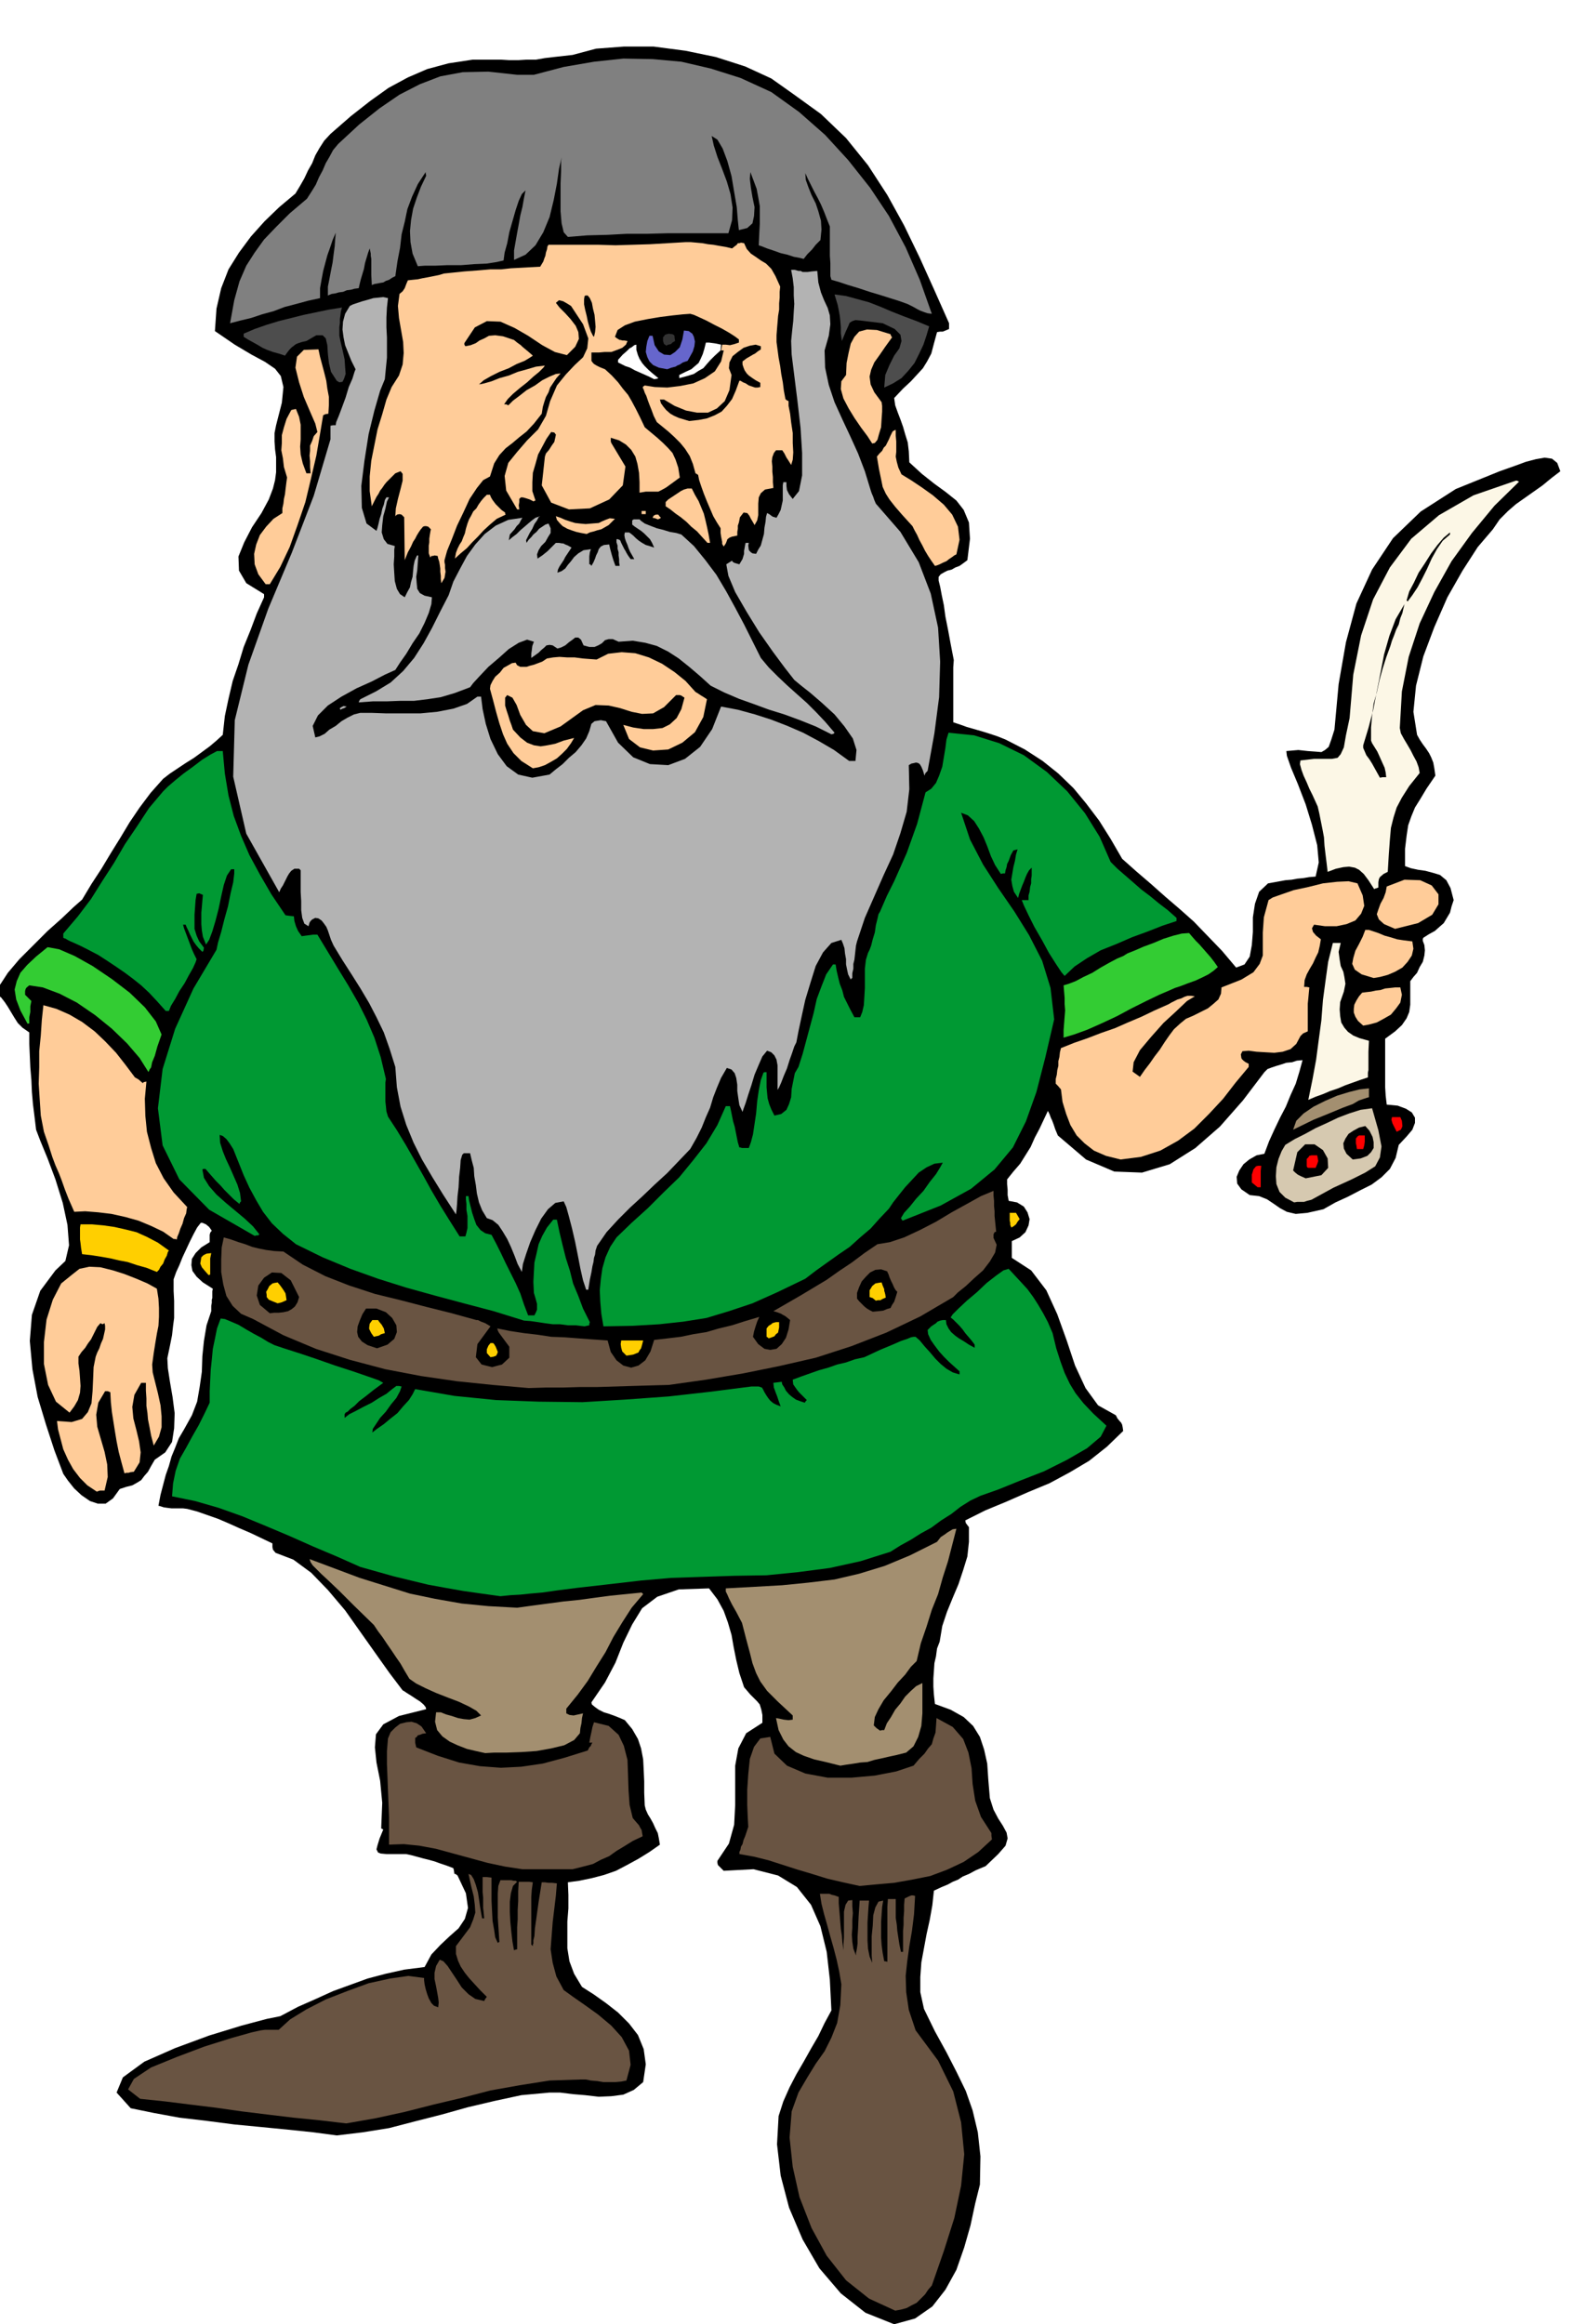
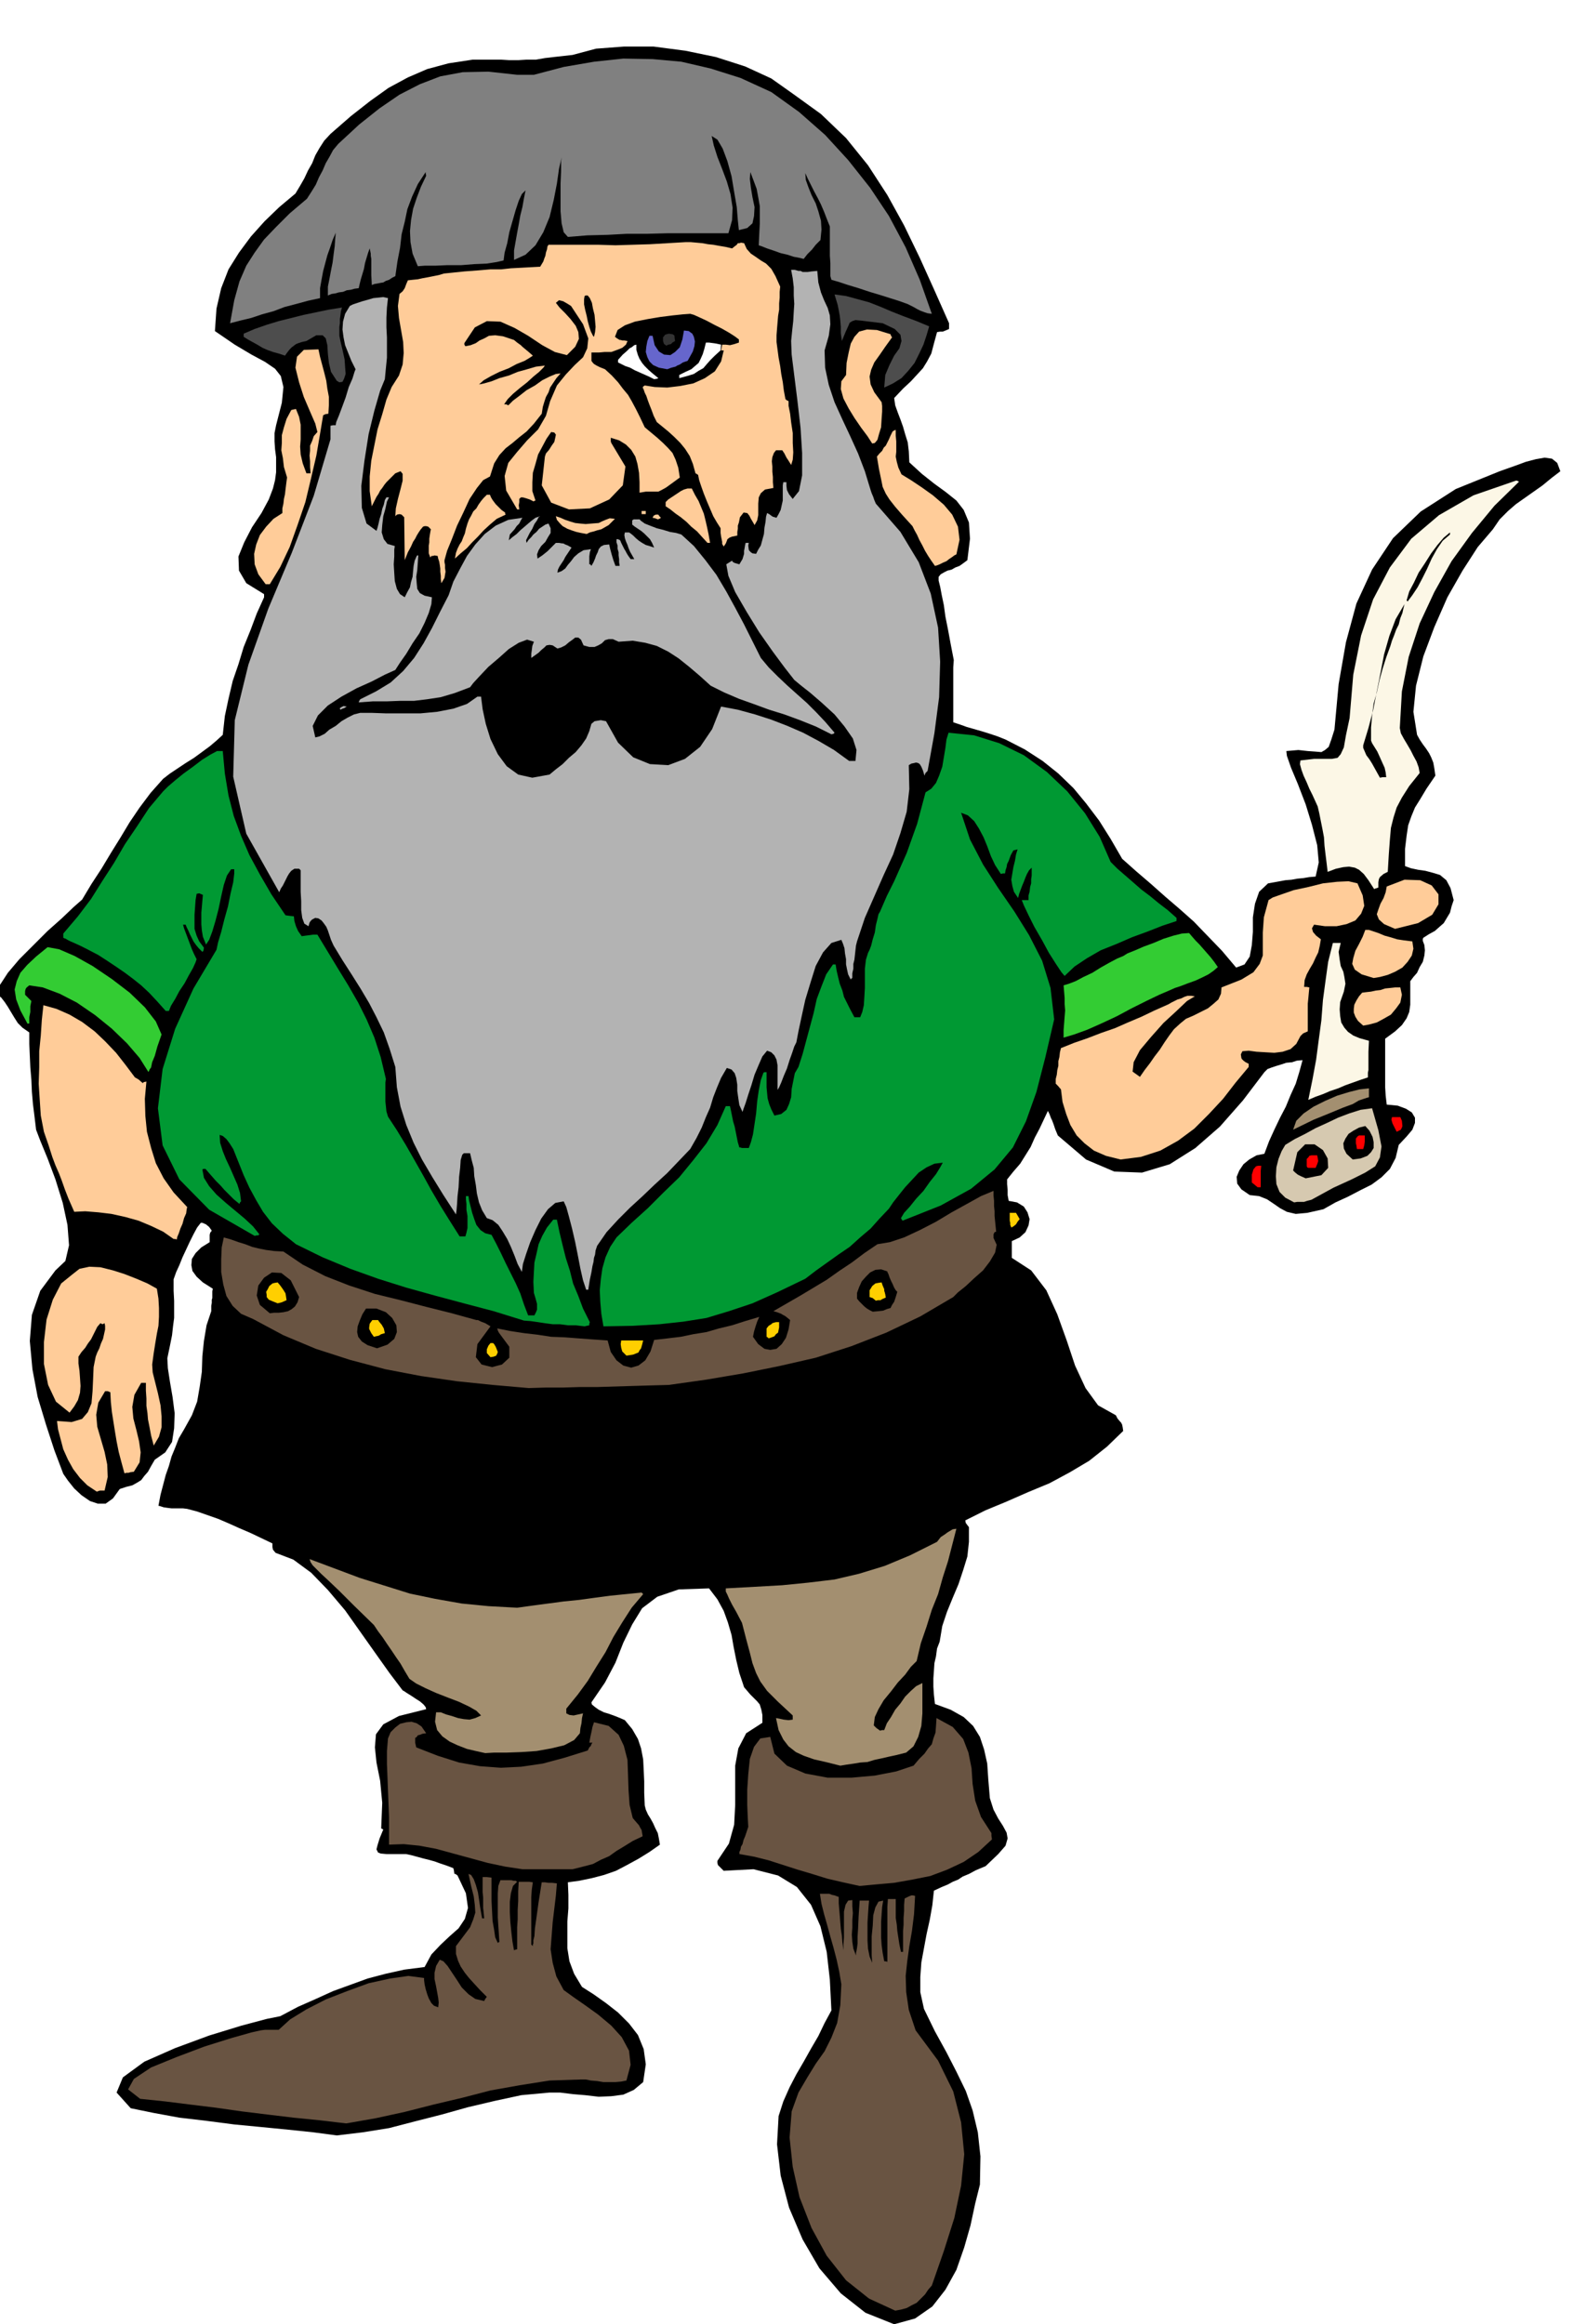
<svg xmlns="http://www.w3.org/2000/svg" width="490.455" height="718.099" fill-rule="evenodd" stroke-linecap="round" preserveAspectRatio="none" viewBox="0 0 3035 4444">
  <style>.brush0{fill:#fff}.brush1{fill:#000}.pen1{stroke:none}.brush2{fill:#695442}.brush3{fill:#a38f70}.brush4{fill:#093}.brush5{fill:#fc9}.brush6{fill:#ffcf00}.brush7{fill:#b3b3b3}.brush9{fill:red}.brush10{fill:#fcf7e6}</style>
  <path d="m1710 4444-55-22-47-37-41-48-32-55-26-61-16-61-7-60 3-54 9-28 12-27 13-25 14-24 14-25 14-24 12-25 13-24-3-59-6-53-12-49-18-41-27-34-36-22-47-12-57 3-7-7-4-4-1-4v-4l22-33 10-36 2-38v-75l6-33 15-29 31-20v-15l-2-10-3-10-5-6-7-7-6-6-6-7-6-7-9-27-6-25-5-25-4-23-7-24-8-22-12-22-16-21-58 2-41 14-29 22-19 31-17 35-15 38-20 38-26 38 1 4 6 5 7 5 10 5 10 3 11 4 10 4 9 4 14 17 11 19 6 18 4 21 1 20 1 22v22l1 24 2 8 4 9 5 8 5 9 4 9 5 10 2 10 2 12-20 14-21 13-22 12-21 11-23 8-23 6-24 5-22 3 1 24v26l-2 25v51l4 25 9 24 15 25 22 14 24 17 23 18 21 21 17 22 11 27 4 29-5 34-18 15-20 9-23 3-24 1-26-3-24-2-24-3h-20l-54 5-51 11-51 12-50 14-51 13-50 13-50 8-50 6-45-6-48-5-51-5-52-5-54-7-51-6-49-9-44-9-27-30 12-29 41-30 59-26 65-24 62-19 49-13 25-5 34-18 34-15 33-15 33-12 33-12 34-9 36-8 39-5 13-24 17-18 18-17 17-15 12-18 6-21-4-28-16-34-4-3h-2l-1-7-1-4-13-5-12-4-11-4-11-3-12-3-11-3-11-3-10-2h-37l-11-1-5-2-3-6 2-8 4-13 7-17-2-1-2-1 2-49-4-42-7-35-3-29 2-25 14-19 30-16 52-13-1-4-4-5-7-6-8-5-9-6-8-5-6-4-2-1-25-33-27-38-29-41-29-41-33-39-32-33-34-25-34-13-5-6-1-5v-7l-21-10-21-10-21-9-20-9-21-9-20-7-20-7-19-5-8-1h-22l-8-1-7-1-6-2-4-1 4-21 5-19 5-19 6-17 5-18 7-17 7-18 10-17 15-27 10-26 5-29 4-28 1-30 3-29 5-30 9-27v-10l1-6v-6l1-3v-13l1-5-19-12-12-11-8-11-2-11 1-12 7-11 11-11 16-10v-14l1-4 3-4-5-7-6-5-7-3h-3l-7 9-7 13-7 14-7 15-7 15-6 15-6 13-5 14v22l1 19v33l-2 15-2 18-4 20-5 24 1 19 4 26 5 29 4 31-1 29-4 26-13 20-20 14-7 12-6 11-7 8-6 8-8 5-9 5-12 3-12 4-13 18-14 10h-15l-15-5-16-11-14-13-12-15-9-13-17-45-16-49-16-53-10-53-5-54 4-50 16-46 29-39 19-18 7-30-3-39-9-42-14-45-15-40-14-34-8-21-3-25-3-24-2-23-1-23-2-24-1-22-1-23v-22l-13-9-9-9-7-11-6-10-6-10-6-9-7-9-7-5 5-19 15-23 22-26 27-27 27-27 27-24 22-21 17-15 18-30 19-29 18-30 18-29 18-30 19-28 21-28 24-27 13-10 15-10 15-10 16-10 15-11 15-11 13-11 12-11 4-36 7-33 8-34 11-32 10-33 13-32 12-32 14-31v-6l-34-21-14-24-1-27 11-27 15-29 18-27 14-26 8-21 4-16 2-15v-29l-2-15-1-15v-16l3-15 11-43 3-30-5-21-11-14-19-13-26-14-32-19-38-26 3-43 9-39 14-36 20-32 23-31 26-29 28-27 31-26 9-15 8-14 7-15 8-14 6-15 8-14 9-14 12-13 39-34 37-29 35-25 37-20 37-16 41-11 46-7h54l16 1h17l16-1h18l17-3 17-2 18-2 18-2 45-12 53-4h57l61 8 58 12 56 18 50 23 41 29 54 39 48 46 42 52 37 57 32 58 30 62 28 62 28 63v11l-7 3-5 2h-5l-6 1-6 22-5 19-8 15-8 13-11 12-12 13-15 14-17 18 2 14 5 14 5 13 5 14 4 14 5 16 2 17 1 21 24 22 24 19 22 16 20 16 14 18 10 24 2 31-5 41-8 6-7 5-8 3-7 4-8 2-6 3-7 4-4 5v7l3 12 3 16 4 19 3 22 5 25 5 27 6 31-1 14v105l6 2 9 3 11 4 14 4 14 4 16 5 15 5 15 6 37 19 34 22 30 24 29 28 24 29 25 33 22 35 22 38 27 24 28 24 27 24 28 24 27 24 27 28 27 28 27 32 16-6 10-15 4-22 2-25v-28l4-26 8-23 17-16 11-2 11-2 11-2 12-1 11-2 11-1 12-2 12-1 6-27-3-33-10-39-12-39-15-39-13-31-8-23-1-9 23-2 18 2 14 1 12 1 7-4 7-6 5-14 6-19 8-87 14-80 20-74 30-65 40-60 53-51 67-43 84-34 14-5 17-6 19-7 19-5 17-3 14 2 10 8 6 16-17 13-17 14-17 12-17 12-17 12-15 13-16 16-13 19-29 34-29 45-29 51-25 57-21 56-14 56-5 50 7 44 5 9 6 9 6 8 6 9 4 8 4 10 2 11 2 14-17 25-12 20-10 16-7 17-6 17-3 20-3 25v33l11 4 14 3 14 2 15 4 13 4 12 10 8 15 6 23-4 12-3 12-6 10-6 10-8 7-9 8-11 6-11 7-1 2v4l3 8 1 10-1 10-3 12-6 10-5 11-7 8-6 8v45l-2 14-5 12-9 13-13 12-19 14v93l1 16 2 17 21 2 16 6 11 7 6 10v10l-5 13-11 13-15 16-6 25-11 21-16 16-19 14-22 11-23 12-24 11-23 13-31 7-22 2-17-4-13-7-13-9-12-8-15-6-18-2-16-11-8-11-1-13 5-12 8-12 11-9 14-8 15-3 9-24 10-22 11-23 11-21 9-22 10-22 7-23 6-22-11 1-9 3-11 1-9 3-10 3-9 3-8 3-6 6-41 54-44 50-47 41-49 31-53 16-53-2-54-23-54-46-5-12-3-9-3-8-2-4-3-8-3-6-8 17-8 17-9 17-8 18-10 16-10 16-13 15-12 15v9l1 11v10l2 11 16 3 13 8 7 11 4 13-2 12-6 13-11 10-15 7v32l37 24 29 38 21 46 18 50 16 48 20 43 24 33 34 19 3 6 5 6 2 2 2 4 1 5 1 7-31 30-34 27-37 22-39 21-41 17-41 18-41 17-38 19 1 5 6 8v28l-3 28-8 26-9 27-11 26-11 27-9 27-5 30-5 13-2 15-3 13-1 15-1 14v16l1 15 2 18 30 11 25 14 18 17 13 21 8 24 6 27 2 30 3 36 7 22 9 17 9 14 7 13 2 11-4 14-14 16-24 23-19 8-13 7-12 5-9 6-10 4-9 5-12 5-15 7-3 28-5 28-6 27-5 27-5 27-2 28v29l7 32 21 43 22 40 19 37 18 37 13 37 10 42 5 46-1 54-9 36-9 42-12 42-15 43-21 38-25 32-33 23-40 11z" class="pen1 brush1" />
  <path d="m1712 4418-50-23-44-35-37-47-29-53-23-59-13-58-6-56 4-50 13-36 17-29 16-26 17-24 13-26 11-28 6-34 2-40-4-24-5-23-6-23-6-21-6-22-6-21-5-20-3-19h18l5 2 5 1 8 3v12l1 12 1 12 1 13 1 12 2 13 1 13 2 15v-11l1-14v-49l3-13 5-8 8-1v12l1 13-1 13v15l-1 13 1 14 2 13 5 13v-5l1-4 1-6 1-8v-13l1-16 1-23 2-30h18l-1 11-1 15-1 16v34l1 16 3 15 5 12-1-14v-37l2-20 1-20 4-15 6-11 9-2-2 12-1 14-1 15v29l1 15 2 15 3 16h2l4 1v-105l1-15h15v36l2 13 1 12 2 13 2 13 3 14h4v-40l1-12v-13l1-13v-12l1-12 8-4 5-2h3l4 1-2 35-4 32-5 29-4 29-3 28 1 31 5 34 13 39 43 58 29 59 15 59 6 61-6 60-13 62-20 63-23 66-7 8-6 9-8 8-8 8-10 5-9 5-11 3-11 2zM662 4060l-51-6-50-5-50-6-49-6-49-7-49-6-48-6-48-5-23-18 11-20 33-22 49-20 53-20 51-16 39-11 18-4 8-1h26l22-20 31-19 37-19 41-16 41-15 41-9 35-5 30 4v4l1 8 2 9 3 10 3 8 5 9 5 5 8 3 1-9-1-9-2-11-2-11-3-14v-12l3-13 7-12 7 3 8 9 8 12 10 15 9 14 13 13 13 9 17 4 2-4 3-4-13-13-11-12-10-11-8-10-8-12-5-11-4-13v-15l15-20 12-16 6-15 4-13-1-15-2-16-5-20-5-23 5 2 5 8 4 11 4 14 2 13 2 14 2 12 2 11h4l-1-11-1-9v-20l-1-10v-29h8l9 1v44l1 20 1 19 3 17 2 14 5 11 1-1 2-1-1-16-1-15-1-16v-46l1-14 4-11h21l4 1h4l3 2-8 8-4 14-2 16v20l1 19 2 20 2 17 3 17 2-1 4-1v-42l1-15v-18l1-17v-19l1-18h20l7 1-2 14-1 14v91l1 1 2 2v-3l1-2v-6l2-8 1-15 3-21 4-29 6-38h6l7 1h7l9 1-2 24-3 25-3 25-2 26-2 26 4 26 7 26 14 26 18 13 23 16 25 18 25 21 20 22 14 26 3 27-8 30-10 2-11 1h-23l-12-2-12-1-10-2h-8l-61 2-57 9-56 10-54 14-55 13-55 14-55 12-57 10zm982-454-32-7-30-7-29-9-27-8-28-9-28-9-28-7-28-5v-4l2-4 1-6 3-5 2-8 3-7 3-9 3-9-1-18-1-24v-29l2-30 3-29 8-23 12-16 19-3 8 32 24 23 35 15 43 8h45l45-4 41-8 33-11 11-13 10-10 7-10 7-8 3-11 4-11 1-13 1-15 31 17 20 23 10 26 6 30 2 30 5 32 11 31 20 31v5l1 7-26 24-28 19-32 15-32 12-35 7-34 6-34 3-32 3zm-645-32-33-5-33-7-33-9-33-9-33-9-32-6-30-3-28 1v-52l-1-26-1-25-1-26-1-25v-25l2-24 5-12 9-9 9-7 12-3 10-1 10 3 9 6 9 13-7 1-5 2-4 1-2 3-3 2v9l2 9 41 16 41 13 40 7 40 3 39-2 41-6 41-11 45-14 3-6 3-3 1-3 2-3h-6l2-11 2-9 2-10 3-9 28 7 19 17 10 21 7 27 1 28 1 30 2 28 6 25 5 6 7 8 2 4 3 5 1 6 1 6-19 9-16 10-15 9-14 10-16 7-15 8-19 5-20 5h-96z" class="pen1 brush2" />
  <path d="m1607 3376-28-7-22-5-20-7-15-7-14-11-10-13-9-18-5-23 6 1 9 2 9 1 8-1v-8l-29-27-20-20-13-18-8-16-7-19-5-20-7-26-8-31-11-21-8-14-6-12-3-7-3-6v-6l55-3 53-3 50-5 50-6 47-11 49-15 48-20 52-26 7-9 9-6 4-3 5-3 5-3 7-1-8 31-8 31-10 31-9 32-12 30-10 32-11 32-8 34-11 11-11 15-14 15-13 17-14 17-10 17-7 15-2 16 5 5 7 5 4-1h4l5-13 8-12 8-14 10-12 9-13 11-11 10-9 12-6v58l-2 24-6 21-9 18-14 12-20 5-14 3-13 3-14 3-13 4-14 1-12 2-14 2-12 2zm-679-24-18-4-17-4-18-7-15-7-14-10-10-12-4-16 2-18h9l10 4 11 3 12 4 11 2 11 1 11-3 11-5-9-9-14-8-19-9-21-8-23-9-20-9-18-9-13-9-9-15-8-14-9-13-8-12-9-13-8-12-9-12-8-12-38-37-28-28-21-20-14-13-10-10-6-6-4-6-2-6 48 18 48 18 48 15 48 15 48 10 51 9 51 5 55 3 29-4 30-4 30-4 30-3 29-4 30-4 30-3 30-3 1 1 2 2-22 26-18 28-17 28-15 29-17 27-17 28-19 26-22 27v9l6 3 8 1 9-2 9-2-2 9-1 10-2 9-1 10-11 13-19 10-25 6-28 5-29 2-28 1h-24l-17 1z" class="pen1 brush3" />
-   <path d="m957 3052-36-5-35-5-34-6-33-6-33-8-33-8-32-9-32-9-45-20-45-19-45-20-45-19-46-19-45-16-45-13-44-9 2-25 5-24 8-23 12-21 12-22 12-21 11-22 10-21v-22l1-21 1-20 2-19 2-21 4-19 4-20 7-19 8 1 12 5 14 6 15 9 14 8 15 8 13 8 12 6 18 6 28 9 33 11 37 13 34 11 29 10 20 7 9 5-19 14-15 12-12 9-9 9-8 6-5 5-4 2-2 3v7l9-7 12-6 15-8 16-8 14-9 14-8 11-9 8-6h5l5 1-3 9-7 13-10 12-10 14-11 12-8 12-6 9-1 7 9-7 13-9 12-10 14-11 11-13 11-12 7-11 5-10 75 13 80 8 81 3 84 1 82-5 83-6 80-9 78-10h14l6 2 2 3 3 6 3 5 4 6 4 5 6 5 6 3 8 3-3-8-2-6-2-6-2-5-4-11-1-9 8-1 8-1 1 5 4 6 3 6 6 7 6 5 7 5 8 3 9 3 2-3 2-2-5-5-5-5-5-5-4-5-7-10-1-9 16-6 17-6 17-6 18-5 17-6 17-4 17-6 18-4 30-14 24-10 16-7 12-4 7-3 5-1h4l8 7 9 11 10 11 11 13 10 10 11 9 12 7 13 4v-6l-10-9-10-9-10-10-9-10-9-12-7-10-5-11-1-8 7-7 9-6 3-3 5-2 5-1h6l1 8 4 8 5 7 8 7 7 5 10 6 9 6 11 6v-6l-6-8-6-7-6-7-5-7-6-7-6-6-6-6-5-4 4-6 11-11 16-15 19-16 19-18 18-14 14-10 10-3 12 13 13 14 11 12 11 15 9 14 10 17 9 17 9 21 7 29 8 25 8 22 10 21 11 18 15 19 19 20 25 23-11 21-26 22-38 22-44 22-46 18-42 17-34 12-19 9-19 12-18 14-19 12-19 14-20 11-19 12-20 11-19 12-57 18-59 13-61 8-60 6-62 1-61 2-60 2-57 5-69 8-53 6-39 5-28 4-23 2-19 2-18 1-20 2z" class="pen1 brush4" />
  <path d="m185 2852-18-12-14-14-13-17-10-18-9-20-5-19-5-19-2-16 28 2 20-6 11-13 7-17 2-23 1-22 1-24 4-20 3-8 4-8 3-9 4-9 2-9 2-9v-7l-1-5-4 2-4-2-6 7-4 8-4 8-4 8-6 8-5 8-7 8-6 9v13l2 14 1 14 1 15-1 13-4 14-7 12-9 12-26-21-15-32-8-40v-42l5-43 12-38 16-31 21-17 14-11 19-4 21 1 24 6 22 7 23 9 21 9 18 10 3 19 1 18v17l-1 17-3 15-3 18-3 19-3 22 1 15 5 20 5 20 5 23 2 21v21l-5 18-10 17-5-19-3-16-3-15-1-12-2-14v-14l-1-15v-15h-9l-13 23-4 23 2 22 6 23 5 21 3 21-2 19-11 18-7 1-3 1h-4l-4 1-6-22-5-19-4-20-3-18-3-19-3-19-2-19-1-19-5-2h-5l-13 22-4 23 2 23 7 24 7 24 5 24 1 24-6 26h-9l-6 2z" class="pen1 brush5" />
  <path d="m1011 2654-69-6-68-7-69-10-68-13-68-18-65-21-62-26-58-31-23-10-16-15-12-19-6-22-4-24v-24l1-23 4-19 14 4 14 5 13 4 13 5 12 3 15 3 15 2 18 1 37 25 43 22 46 18 49 16 49 12 50 13 48 12 47 13h3l6 3 8 3 10 6-25 34-3 25 11 14 20 5 19-5 14-13v-21l-20-27-2-4-1-4 25 5 26 4 26 3 26 4 26 1 26 2 27 2 29 2 6 22 11 16 13 10 15 4 14-4 13-10 10-17 7-22 26-3 25-3 24-5 25-4 24-7 25-6 25-8 27-8-4 9-3 9-3 10-2 10 10 14 12 9 11 2 12-2 10-9 8-12 5-16 3-18-6-5-4-3-4-2-3-2-8-3-7-2 26-15 26-15 25-15 25-15 24-17 24-16 24-18 25-17 24-4 27-9 30-14 31-16 30-18 29-16 27-15 24-10v9l1 10v10l1 10v9l1 10 1 10 1 10-3 1-2 4v7l6 13-3 15-10 17-13 17-17 15-16 15-15 12-9 9-63 37-65 31-67 26-68 22-70 16-69 14-71 12-71 10-36 1-34 1-33 1-33 1h-33l-33 1h-33l-33 1z" class="pen1 brush2" />
  <path d="m938 2595-7-8v-7l3-7 4-5h5l2 2 3 5 2 5 2 5-1 3-2 4-5 2-6 1zm260-3-8-8-2-7-1-7 1-7h42l-2 8-2 7-3 4-2 4-5 2-5 2-6 1-7 1z" class="pen1 brush6" />
  <path d="m721 2578-18-6-11-7-7-9-2-9 1-11 4-11 5-12 7-11h20l18 7 12 11 8 14 1 13-5 13-13 11-20 7z" class="pen1 brush1" />
  <path d="m1470 2559-2-2-2-1v-16l4-5 5-3 2-2 3-1 4-1h6v10l-2 10-4 3-3 4-5 2-6 2zm-755-3-5-7-2-4-2-4v-3l1-7 5-7h11l2 3 5 6 4 7 2 9-7 2-5 3-5 1-4 1z" class="pen1 brush6" />
  <path d="m1118 2536-17-2h-15l-15-2h-14l-15-2-13-2-14-2-13-1-58-18-57-15-56-15-54-15-54-17-53-19-53-22-51-25-25-20-21-20-17-22-13-22-13-24-11-24-10-25-10-25-7-11-6-8-7-6-6-2 1 15 5 16 6 15 8 17 7 16 7 16 5 16 2 16-2 2-1 3-11-9-9-9-9-9-7-8-9-9-7-8-7-8-6-7h-4l-2 1 3 16 10 16 14 16 18 16 18 15 18 15 16 15 12 15-1 1-1 1h-3l-4 1-87-50-57-58-32-65-9-71 9-75 24-77 35-77 44-74 3-14 6-20 6-24 7-25 5-25 5-21 2-17v-8h-6l-8 12-6 18-5 22-5 24-6 23-6 20-6 16-6 9-6-15-2-12-1-12v-22l1-11 1-12 1-11-7-3-5 1-2 12-1 14-1 14v27l4 13 5 11 9 12-1 6-2 2-7-7-5-6-5-7-3-6-4-8-3-7-3-6-2-5h-5l2 7 3 8 3 8 3 8 3 8 3 8 4 9 5 10-2 6-5 11-8 14-8 15-10 15-8 15-8 13-4 10h-6l-17-19-15-16-15-14-15-12-16-12-16-11-18-12-17-11-21-11-14-7-11-5-7-3-6-3-3-2-3-1-2-1v-8l28-33 25-33 22-35 22-34 21-36 23-34 23-35 27-32 9-9 14-12 16-13 18-13 17-13 16-10 13-7h11l4 43 7 42 10 39 14 38 16 37 20 37 22 38 27 40 7 1 9 1 1 9 3 10 4 9 7 10 7-1 8-1 7-1h8l20 33 20 33 19 31 19 33 16 32 15 35 12 37 10 42-1 7v36l1 9 1 10 3 10 17 26 17 28 16 28 17 30 16 29 17 29 18 29 19 30h11l2-7 2-9v-23l-2-12v-11l-1-9v-6h5l1 8 3 12 3 12 4 12 4 11 8 10 9 6 12 3 9 17 9 18 9 19 10 20 9 18 9 20 7 21 8 21h12l3-6 2-5v-11l-3-11-3-10-1-21 1-19 1-18 4-17 4-18 7-16 9-16 12-15h7l5 24 6 25 6 24 8 25 6 24 10 24 9 24 13 26-1 3v3l-5 1-4 1zm36 0-4-24-2-23-1-22 2-21 3-21 6-21 9-20 12-18 29-28 31-28 30-30 30-29 27-33 25-32 21-35 16-36h8l2 9 2 10 2 10 3 10 2 10 2 10 2 10 3 10h2l3 1h13l4-11 4-15 3-20 3-20 2-23 3-21 4-20 5-14 2-1h4v29l1 11 1 10 3 11 4 10 6 12 13-3 10-8 5-11 4-13 1-16 3-15 3-15 7-12 8-25 7-26 7-26 7-26 6-27 9-24 9-23 13-19h5l2 12 3 13 3 12 5 13 3 12 6 12 6 12 8 15h11l4-10 3-13 1-16 1-17v-37l2-17 4-13 3-6 3-8 3-12 4-13 2-14 3-12 2-9 3-5 13-30 14-28 12-27 12-27 10-28 10-28 8-30 8-30 11-7 9-11 6-14 6-17 3-18 3-18 2-16 4-13 49 5 48 15 47 23 44 32 39 37 34 42 28 45 21 48 13 13 15 13 15 13 16 14 16 12 17 14 17 13 17 15v6l-27 9-28 11-30 11-30 13-30 12-26 15-24 16-19 18-6-7-10-15-14-22-13-24-15-26-11-22-9-19-4-10h13v-9l2-7 1-9 2-7v-8l1-7v-15l-5 5-4 7-3 7-3 8-3 7-3 8-3 8-2 8-8-12-3-11-2-12 2-12 2-12 3-12 2-12 3-10-4 1-4 1-5 9-4 11-3 6-1 6-2 6-1 6h-4l-4 1-11-17-8-17-7-19-7-17-9-17-9-14-12-11-13-5 17 51 25 48 29 45 31 45 28 45 25 49 16 52 7 60-17 73-17 66-20 56-25 50-35 42-45 37-58 32-73 29-2-3-1-2 6-10 11-12 12-15 14-15 12-17 12-15 8-13 5-9-16 2-15 7-15 10-13 14-13 14-12 15-11 14-8 12-18 19-17 19-20 17-20 18-22 15-21 15-21 15-21 16-54 26-47 21-45 15-43 13-44 7-46 5-51 3-56 1z" class="pen1 brush4" />
  <path d="m516 2511-19-16-6-18 3-19 11-15 15-10 18 1 18 14 16 32-3 10-5 8-6 5-7 4-9 2-9 1h-9l-8 1zm1153-3-6-3-5-3-5-4-3-3-7-7-4-5v-11l4-11 5-11 8-9 8-8 10-5 11-1 12 4v1l2 4 2 6 3 7 3 6 3 7 3 5 3 3-3 10-3 9-4 6-3 6-7 2-7 3-9 1-11 1z" class="pen1 brush1" />
  <path d="m531 2492-10-4-7-3-4-5v-4l-1-6 3-5 3-6 6-5 4-1 6-1 5 6 5 7 2 3 3 5 1 6 1 7-9 4-8 2zm1144-5-6-5-6-2v-13l2-3 3-5 6-5 5-1 7-1 2 6 3 7v3l1 3 1 4 1 6-7 3-3 2h-5l-4 1z" class="pen1 brush6" />
  <path d="m1121 2466-6-18-5-22-5-26-5-25-6-26-6-23-5-18-5-11-16 3-14 12-13 18-11 22-10 23-8 23-6 19-2 15-8-15-6-16-7-17-7-15-9-15-8-12-11-9-11-4-9-15-6-15-4-17-2-16-3-17-1-16-4-15-3-13h-12l-3 3-3 10-1 15-2 17-1 20-2 17-1 16-1 12-1 7-24-37-21-34-20-34-16-32-14-34-11-35-7-37-3-39-11-35-11-31-14-29-14-27-16-27-17-27-18-28-17-28-5-11-3-9-3-9-3-7-5-7-4-5-6-4-6-1-6 3-3 3-2 3-2 7-8-5-4-11-2-15v-17l-1-18v-41l-3-3h-9l-6 4-4 5-3 5-3 6-3 6-3 6-4 6-3 7-63-112-25-109 3-108 26-106 38-107 45-107 42-109 32-108v-26l5-1h5l1-6 5-12 6-16 7-19 6-20 7-16 4-13 2-5-8-16-6-15-6-15-3-15-2-15 1-15 4-15 9-15 6-3 9-3 9-3 11-3 10-3 10-1 9-1 9 2-2 18-1 19v19l1 19v39l-2 20-2 21-9 22-11 38-11 45-8 51-6 48 1 42 9 30 19 14 2-6 2-8 2-9 3-9 2-10 3-8 2-9 3-5h5l-4 8-3 14-4 14-2 17-1 14 4 13 7 9 14 4-1 7v13l-1 15 1 17 1 15 4 15 6 10 9 6 5-10 5-9 2-10 3-10 1-11 1-10 2-10 4-9 1-1h2l-1 14-1 14-2 13 1 13 1 10 5 8 9 5 14 3-1 13-5 17-8 19-10 20-13 19-12 20-12 17-9 14-20 9-25 13-29 13-29 16-26 17-19 19-10 20 5 22 8-2 10-5 9-8 12-7 11-9 12-7 12-6 12-3h21l28 1h66l32-3 31-6 26-9 20-14h7l3 24 6 28 9 29 14 29 17 23 22 16 27 6 33-6 12-10 13-10 12-12 13-11 11-13 9-13 6-14 4-14 6-5 6-1 6-1 10 2 23 41 29 28 32 13 35 2 32-12 29-23 23-34 17-43 32 6 33 9 31 10 31 12 30 13 30 16 29 17 29 21h12l2-21-7-22-16-23-19-23-24-22-22-19-19-15-12-10-18-23-23-31-26-37-24-39-22-38-13-31-4-22 11-7 1 2 3 2 3 1 7 2 6-10 3-10v-6l1-5 1-6 1-4h6l-1 5 1 8 1 2 3 3 3 2 7 1 4-8 5-8 3-11 3-11 1-12 2-11 1-10 2-7 4 2 4 3 3 2 7 2 4-7 4-8 2-9 2-9v-29l1-6h6v7l1 8 4 8 7 9 12-15 6-30v-43l-3-48-6-52-6-48-5-40-1-26 2-20 2-18 1-18 1-15-1-16v-16l-2-17-3-16h7l7 2h4l4 2h10l7-1 11-1 2 22 5 19 6 15 7 15 4 14 1 17-3 22-8 28 1 33 7 33 11 33 15 33 15 32 15 33 13 34 11 36 2 6 3 7 2 6 3 7 47 54 35 58 23 60 14 65 4 65-2 68-9 69-13 72-4 4-2 5-3-10-3-7-3-5-3-2-4-1-4 1-5 1-5 3 1 46-5 43-12 41-14 41-18 39-18 41-18 41-15 45-2 8-1 9-1 9-1 9-2 8v9l-2 9v9l-2 1-1 2-5-10-2-9-2-10v-10l-2-11-1-10-3-9-3-7-19 6-16 18-14 26-10 32-10 33-7 32-6 28-4 21-4 8-4 12-5 14-5 16-6 14-5 13-4 9-3 5v-47l-2-11-4-8-6-6-8-3-9 11-7 16-8 19-6 20-6 18-5 16-4 11-2 6-6-13-2-13-2-14v-12l-2-13-3-9-6-7-9-3-11 19-8 19-7 18-6 20-8 18-8 20-10 20-12 21-22 23-22 23-24 22-23 22-24 22-23 23-22 24-18 26-3 9-1 8-2 6-1 8-2 8-2 12-3 14-3 19h-4z" class="pen1 brush7" />
-   <path d="m398 2437-7-8-5-6-3-7 1-6 1-6 4-4 6-3 9-1-2 10v31l-3 1-1-1zm-98-5-20-8-18-5-18-6-16-3-17-4-17-3-19-3-18-2-2-12-1-9-1-7v-23l1-6h22l22 2 21 3 22 5 20 5 20 9 21 11 21 15-2 3-2 7-4 7-3 8-5 6-3 6-3 3-1 1z" class="pen1 brush6" />
  <path d="m332 2369-20-14-23-11-24-10-25-7-27-6-25-3-25-2-21 1-11-25-7-18-6-17-5-13-7-16-6-16-7-22-9-26-6-31-2-30-2-31 1-31v-31l3-30 2-30 3-28 25 7 25 11 24 14 24 18 20 19 21 22 18 23 18 24 7 4 8 7 2-2 5-1-3 33 1 33 3 30 8 31 9 29 15 29 19 27 26 28-1 4-1 8-4 9-3 11-4 9-3 9-3 7-1 5-3-1h-3z" class="pen1 brush5" />
  <path d="m1934 2347-2-5v-4l-1-4v-15h12l3 5 4 7-4 5-3 5-5 4-4 2z" class="pen1 brush6" />
  <path d="m2475 2299-17-9-11-11-6-15-1-15 1-17 4-16 6-15 7-12 18-11 20-10 20-11 22-10 21-10 21-8 22-7 22-3 12 42 6 31-3 21-9 17-19 12-26 13-35 16-42 23-8 2-6 2h-13l-6 1z" class="pen1" style="fill:#d6c9b0" />
  <path d="m2405 2270-6-5-5-4v-15l1-3 2-7 5-6 4-1h6l-1 10v31h-6z" class="pen1 brush9" />
  <path d="m2497 2253-9-4-6-3-5-4-4-4 8-35 15-15h18l16 11 9 16 1 18-13 14-30 6z" class="pen1 brush1" />
  <path d="m2502 2233-2-1-1-2v-14l3-3 2-3 4-1h11l1 5 1 6-2 6-3 7h-14z" class="pen1 brush9" />
  <path d="m2143 2217-28-7-23-10-18-14-15-15-12-20-8-21-7-23-3-24-6-7-4-4v-9l2-8 1-9 2-8v-9l2-8 1-9 2-8 25-10 26-9 26-10 26-9 25-11 26-11 25-12 27-12 5-3 6-3 6-3 7-2 6-3 6-2h7l7 1-15 9-20 19-25 23-24 27-21 25-12 23-2 18 14 10 9-13 10-13 9-13 10-13 9-14 9-13 9-12 12-11 11-9 14-6 14-7 14-7 11-9 9-8 5-11 1-12 38-15 23-14 12-16 6-16v-44l2-29 9-33 8-5 17-6 23-8 28-6 28-7 27-3 22-1 17 4 10 23 3 20-6 15-11 13-17 7-19 4h-22l-21-3-4 7 2 7 6 7 9 7-2 12-3 13-5 10-5 11-6 10-6 11-4 11-1 13h5l5 1-1 10-1 11-1 10v53l-9 4-5 5-8 15-11 10-15 5-16 2-17-1-17-1-15-2-12 1-3 6 1 7 1 2 3 3 4 3 6 3v6l-25 30-24 31-27 29-28 28-31 23-34 19-37 12-39 5z" class="pen1 brush5" />
  <path d="m2587 2217-12-11-5-10-1-10 4-9 6-9 9-6 11-6 12-3 8 9 6 12 2 10v11l-5 8-7 7-13 5-15 2z" class="pen1 brush1" />
  <path d="m2595 2197-1-7-1-4v-9l3-4 3-2h11v12l-1 7-2 7h-12zm76-33-5-10-3-6-2-7 1-5h16l3 7 1 10-1 3-2 4-4 2-4 2z" class="pen1 brush9" />
  <path d="m2473 2160 6-17 14-14 19-13 22-11 23-10 23-7 20-5 18-2v17l-4 1-6 2-9 3-12 7-19 7-24 10-32 13-39 19z" class="pen1 brush3" />
  <path d="m2502 2103 8-39 7-38 5-38 5-37 3-39 5-37 5-36 9-36h15l-4 17 2 15 2 12 5 11 2 10 2 13-3 15-7 20-1 14 1 13 2 12 6 10 7 8 10 7 12 5 18 5-1 21v35l-1 5v9l-15 5-14 5-14 5-14 6-15 5-14 6-14 5-14 6z" class="pen1 brush10" />
  <path d="m284 2050-17-27-24-28-29-28-32-26-35-24-33-17-32-12-26-4-5 4-2 3-1 4v7l6 6 6 6-2 10v11l-1 5-1 5v12h-3v1l-14-26-8-21-3-19 4-16 7-16 13-15 17-16 22-18 22 4 30 13 34 19 37 25 34 26 29 28 21 27 11 25-8 23-5 18-5 12-2 10-3 4-1 3-1 1v1zm1750-66v-14l1-13 1-13 1-12-1-12v-12l-1-12-1-12 10-3 13-5 15-8 17-8 16-10 16-9 15-8 12-5 8-5 15-6 16-7 19-7 19-8 19-6 16-4 14-1 6 7 7 8 7 7 7 8 7 8 7 8 7 9 7 10-8 7-10 7-12 6-13 6-14 5-13 5-12 4-9 4-21 9-25 12-28 14-28 15-30 14-27 12-25 9-20 6z" class="pen1" style="fill:#3c3" />
  <path d="m2607 1961-10-9-5-8-3-8v-7l1-8 4-8 5-8 6-7 8-1 9-1 9-2 9-1 9-3 10-1 9-1h10l3 14-3 15-8 11-10 12-14 8-13 7-15 4-11 2zm20-91-23-7-13-9-5-11 2-11 4-14 7-13 7-14 5-13h7l9 3 9 3 12 5 11 3 13 4 13 2 16 2 2 14-3 13-8 12-10 11-14 8-14 6-15 4-12 2zm41-94-21-9-10-9-4-10 3-9 4-11 6-11 4-11 2-11 34-13 30 1 22 10 13 17v19l-12 20-27 16-44 11z" class="pen1 brush5" />
  <path d="m2628 1700-11-17-9-12-9-8-8-4-11-2-11 1-14 3-16 6-2-17-2-16-2-17-1-16-3-16-3-15-3-15-3-13-5-11-5-11-6-12-5-12-6-13-4-11-3-11 1-7 26-3h34l11-2 6-7 6-13 4-23 7-33 7-83 15-75 23-69 32-61 41-55 53-45 66-38 81-28h2l4 2-47 46-43 52-39 54-33 59-28 60-21 64-13 66-4 70 2 10 6 11 6 10 7 12 5 10 6 11 4 11 2 11-20 25-14 22-10 19-6 19-5 20-2 23-2 27-2 34-8 4-7 6-2 4-1 6v10l-6 2-2 1z" class="pen1 brush10" />
  <path d="m2639 1487-5-9-5-9-5-9-5-8-6-8-3-7-3-7v-5l10-33 9-34 7-36 7-35 7-36 10-35 12-32 17-29-2 8-2 9-4 10-3 12-5 10-4 11-4 10-3 10-8 22-7 22-6 22-5 23-6 21-3 23-2 23v25l2 5 5 8 5 8 5 11 4 9 5 11 2 9 1 9h-7l-5 1z" class="pen1 brush1" />
-   <path d="m1019 1469-22-14-15-15-12-18-8-18-7-21-6-21-6-23-6-22 1-7 4-8 5-8 9-8 7-9 9-5 7-4 7-1 3 5 6 3h12l6-2 8-2 8-3 8-3 9-6 12-2 12-1 15 1h14l15 2 13 1 14 1 22-11 26-3 26 2 26 8 25 12 24 16 21 17 19 21 5 3 6 4 5 3 6 4-7 34-16 29-24 20-27 13-29 2-25-6-21-16-11-27 19 5 20 3h18l18-2 14-7 13-12 9-17 6-22-6-4-3-1h-7l-23 23-21 12-21 1-20-4-22-7-22-5-25-1-24 10-43 31-31 13-22-4-13-12-11-19-7-19-8-14-10-5-4 5v15l3 10 3 9 3 10 3 8 3 9 14 15 13 10 13 5 13 2 13-2 15-3 16-6 20-5-6 10-8 11-9 9-10 9-12 7-11 6-12 4-11 2z" class="pen1 brush5" />
  <path d="m1590 1404-30-15-30-12-30-11-29-9-30-11-28-10-28-12-26-13-21-19-20-17-20-16-20-13-22-11-22-6-24-4-27 2-11-5h-8l-7 2-6 6-7 4-7 3h-10l-11-3-5-11-5-4h-6l-5 4-7 5-7 6-8 4-7 2-9-6-6-1-6 1-4 4-6 5-5 5-7 5-7 5v-8l1-7 1-8 3-8-13-4-16 6-19 12-19 17-20 17-17 18-12 13-6 8-29 11-27 8-26 4-25 3h-26l-26 1h-27l-27 2 1-3 2-3 30-15 28-17 24-22 21-25 18-28 16-29 16-32 16-31 9-26 13-25 13-24 16-22 18-20 21-16 24-11 27-4-3 5-3 6-5 5-4 6-9 10-2 11 7-6 8-6 7-7 7-6 7-6 7-6 8-6 9-3-3 2-3 6-5 7-4 9-5 8-4 8-3 6 1 5 4-6 5-5 4-5 6-5 5-6 6-4 6-4 6-2 4 9v9l-5 8-5 9-8 8-5 8-3 8 1 8 9-6 10-8 8-8 8-8h6l6 1h2l4 2 5 2 7 4-4 6-4 6-4 6-3 6-4 6-4 6-3 6-1 6 8-3 7-5 5-7 6-7 6-8 8-7 10-6 14-2-2 6-1 8v15h2l2 3 4-7 3-7 2-6 3-6 2-6 4-5 6-3 10-1 2 9 3 11 3 10 4 11h8l-1-7v-6l-1-7v-6l-2-7v-6l-2-6v-6h3l4 2 2 5 2 4 2 4 2 4 2 3 2 4 3 5 5 7h7l-4-7-4-7-3-7-2-6-3-7-2-6-1-6 1-5h8l3 2 5 4 5 5 6 5 6 4 7 4 7 2 9 3-4-9-4-7-6-6-5-5-6-5-6-4-6-4-5-4v-8l3-2h11l3 3 7 5 10 4 13 5 12 3 13 4 12 2 10 3 24 22 22 27 21 28 19 32 17 31 17 32 16 32 16 32 15 18 18 18 18 17 19 17 18 16 18 18 17 18 18 21-2 2-4 1zm-939-47-1-2v-1l3-2 2-1 2-1 6 1-3 2-2 1-3 1-4 2z" class="pen1 brush7" />
  <path d="m2690 1148 5-17 9-17 9-19 12-18 12-19 12-16 12-14 12-10v4l-14 12-11 16-10 18-9 20-9 18-9 17-10 15-9 12-2-2z" class="pen1 brush1" />
-   <path d="m508 1117-14-19-7-19-1-20 4-18 7-18 12-16 14-15 17-11v-9l2-9 1-9 2-9 1-9 1-8 1-8 1-7-6-20-2-17-3-15 1-14v-15l4-15 5-16 9-17 4-1 5-1 6 15 3 15v28l-1 14 1 15 4 17 7 19h8l-1-12v-11l-1-11 1-9v-10l4-9 3-9 7-8-4-16-10-23-12-28-9-28-7-28 3-21 13-13 28-1 3 14 4 15 4 15 4 16 2 15 3 16v15l-1 17-6 1-4 2-6 36-7 41-10 43-11 46-15 44-15 42-18 38-20 33h-8z" class="pen1 brush5" />
+   <path d="m508 1117-14-19-7-19-1-20 4-18 7-18 12-16 14-15 17-11v-9l2-9 1-9 2-9 1-9 1-8 1-8 1-7-6-20-2-17-3-15 1-14v-15l4-15 5-16 9-17 4-1 5-1 6 15 3 15v28l-1 14 1 15 4 17 7 19h8l-1-12v-11l-1-11 1-9v-10l4-9 3-9 7-8-4-16-10-23-12-28-9-28-7-28 3-21 13-13 28-1 3 14 4 15 4 15 4 16 2 15 3 16v15l-1 17-6 1-4 2-6 36-7 41-10 43-11 46-15 44-15 42-18 38-20 33h-8" class="pen1 brush5" />
  <path d="m1378 670-11 10-9 9-7 8-6 7-9 5-9 6-13 4-15 4v-6l12-6 11-5 7-6 7-6 4-8 4-9 3-10 3-12h6l7 1 7 1 9 2-1 11z" class="pen1 brush0" />
  <path d="m844 1115-1-8v-6l-1-8v-6l-1-7-1-6-2-6-1-5-6-1-3 1h-3l-2 3-3-8v-15l1-6v-7l1-7 1-6 1-5-5-5-4-1h-3l-3 1-5 6-4 6-3 5-3 6-4 6-4 9-6 11-6 15-1-82-5-5-4-1-5 1-3 3 1-15 4-18 5-19 4-16v-13l-4-5-10 4-17 17-4 5-4 6-4 5-3 6-4 6-3 6-3 6-3 6-4-29v-28l3-30 6-30 6-30 9-29 8-28 10-24 14-22 7-21 2-22-1-21-4-23-4-23-2-23 3-23 6-5 4-6 3-8 3-7 9-1 10-1 9-2 11-2 10-2 10-2 10-3 10-1 29-3 27-2 23-2h21l18-2 19-1 18-1 19-1 3-5 3-5 2-6 2-5 1-6 2-6 1-6 2-3h95l33 1 33-1 33-1 34-2 34-2h10l11 1 11 1 11 2 10 1 11 2 12 2 13 3 5-4 4-3 2-3h3l3-1 6 1 5 11 8 9 9 6 10 7 10 6 10 10 8 14 9 20-1 10v11l-1 11v12l-2 12-1 12-1 12-1 13v13l2 15 2 15 3 16 2 15 3 16 2 16 3 16 2 2 4 2v9l3 15 2 17 3 20v19l1 18-1 14-3 10-5-8-4-6-4-8-4-6h-12l-4 5-3 8-1 8 1 10v10l1 10v10l1 11-16 3-8 7-4 8-1 12v22l-2 10-5 9-4-7-3-5-2-4-1-2-4-5-7-1-7 9-2 10-2 6v6l-1 6v7l-10 2-5 2-4 3-1 3-2 5-4 6-3-5v-4l-1-5-1-5-1-7v-9l-7-11-7-12-6-14-6-14-6-15-5-14-4-12-2-10-3-2-2-1-5-18-6-15-9-14-9-11-12-12-11-10-11-9-11-9-6-12-4-11-4-10-3-8-3-9-3-6-2-6-2-4 1-2 3-2 19 3 24 1 25-3 25-5 22-10 19-13 12-19 5-21h-5l1-6 1-5h7l8 1 8-2 9-3v-6l-8-6-11-7-14-8-14-7-15-8-13-6-11-5-7-2-14 1-19 2-24 3-24 4-25 5-19 7-14 9-5 13 4 3 5 3h2l3 1h4l6 1-3 7-7 6-10 4-11 4h-13l-11 1h-14v16l3 4 2 2 5 3 6 3 10 4 13 12 12 13 9 12 10 12 7 12 8 15 8 16 9 19 12 10 12 10 11 10 10 10 8 9 6 13 5 15 3 19-15 11-11 8-9 5-6 3h-24l-12 2v-20l-1-18-3-17-4-14-8-13-10-10-13-8-16-5v7l1 3 3 5 24 40-5 36-26 27-37 17-40 2-34-13-18-33 6-55 2-6 6-7 5-8 5-7 2-9 1-5-3-4-6-1-9 13-8 15-8 15-5 18-5 17-1 18v17l6 18-3 1v1l-8-4-6-2-7-2h-4l-3 3v6l-1 6 1 8h-4l-21-36-3-28 7-25 17-21 19-22 21-21 15-26 8-28 13-30 17-21 17-18 16-15 8-17 2-19-10-27-23-35-8-5-7-4-8-2-6 5 7 9 11 11 10 11 10 13 5 12 1 13-7 15-16 16-23-6-24-13-27-18-26-15-27-12-26-1-23 12-20 30v3l2 3 10-2 10-4 7-5 9-4 9-5 12-1 15 2 21 7 6 5 7 5 3 3 6 5 6 5 8 7-6 4-10 6-15 6-15 8-18 7-16 8-14 8-9 8 10-2 14-4 15-6 18-5 17-7 18-5 17-5 17-2-3 4-8 8-11 9-12 11-14 11-13 11-10 10-7 10h4l4 2 9-9 12-9 14-11 16-9 14-10 14-7 12-5 9-1-8 9-6 9-6 9-3 9-5 9-3 9-3 10-2 13-15 19-14 15-14 11-13 11-13 10-12 13-10 16-8 25-13 7-12 15-14 21-12 26-12 25-10 26-9 22-5 18v4l1 5v6l1 7-1 6-1 6-3 5-3 5zm944-33-7-10-6-9-6-10-5-10-6-11-4-9-5-9-4-8-20-22-13-15-11-14-7-11-6-13-3-15-4-19-4-24 5-6 5-5 3-6 4-4 3-6 3-6 3-7 4-8 3-2 3-1v11l1 11v20l-1 9 2 10 3 11 6 13 18 11 21 14 21 15 21 18 16 19 11 23 3 25-6 28-4 2-4 3-6 4-5 4-7 3-6 3-5 2-4 1z" class="pen1 brush5" />
  <path d="m870 1068 2-11 3-8 4-8 4-6 3-8 3-7 2-9 3-10 3-8 4-7 4-8 6-6 4-7 5-7 5-6 6-6h6l2 5 3 5 3 4 3 4 3 3 4 4 4 4 7 5v2l1 2-17 8-13 11-12 11-11 12-11 11-10 11-12 10-11 10zm483-30-11-12-9-10-11-9-9-9-11-9-10-7-10-8-9-6v-8l5-5 6-4 6-4 6-4 6-4 6-3 7-2h8l6 12 7 12 5 12 5 12 3 12 3 13 3 14 3 17h-5zm-231-17-11-2-9-2-9-3-8-3-9-5-5-5-6-7-2-7 9 3 9 4 9 3 10 3 9 1 11 1 12-1 13-1 6-3 7-3 8-3 10 1-6 6-6 6-7 4-7 4-8 2-6 2-8 2-6 3zm136-28-5-2-5-1 1-2 1-2 4-2h5l2 3 3 3-3 2-3 1zm-31-10v-6h8v6h-8zm441-135-9-14-12-16-13-19-11-18-10-19-5-18 1-15 9-12 1-23 4-20 4-17 7-13 9-10 15-4 19 1 26 8 1 3 2 3-13 18-11 16-10 14-6 14-3 13 2 15 7 15 14 19 1 7v11l-1 14-1 16-4 13-3 11-5 6-5 1z" class="pen1 brush5" />
-   <path d="m1318 805-10-3-10-3-9-4-7-4-8-7-5-6-5-7-2-7h8l20 12 22 9 21 4h21l17-8 15-14 9-21 4-29-5-13 1-11 6-12 10-8 11-8 12-4 11-2 10 3v6l-6 4-5 4-4 2-5 3-7 4-8 6v6l2 6 2 5 4 6 4 4 7 5 6 4 9 5v8l-5 1h-5l-6-2-6-2-6-4-5-2-5-3h-2l-7 19-7 16-10 13-10 11-13 7-15 6-16 3-18 2z" class="pen1 brush1" />
  <path d="m1691 741 2-24 8-19 9-18 10-14 4-14-2-12-11-11-23-11-25-3-16-2-11-1-6 2-5 3-3 7-5 11-7 17-2-15v-12l-1-12-1-9-2-11-2-10-3-10-3-10 22 3 22 6 22 6 23 9 21 9 23 9 24 9 24 10-5 17-6 18-8 17-9 18-12 15-13 14-16 10-17 8zM644 728l-11-17-4-17-2-18-1-16-3-13-6-6h-12l-19 11-9 2-6 2-5 2-4 3-4 3-4 4-4 5-5 7-12-4-11-3-11-4-9-4-10-6-9-5-9-5-8-5v-6l21-9 23-8 23-7 24-6 24-6 24-5 24-5 25-4-2 7-1 8-1 7v8l-1 7v17l2 10 4 17 4 18 1 15 1 13-3 9-3 6-6 1-5-3z" class="pen1" style="fill:#4d4d4d" />
  <path d="m1251 725-10-5-9-4-9-4-9-4-9-5-9-3-8-4-6-3v-5l9-10 8-7 5-5 4-2 5-4 4-1v10l3 10 3 7 5 8 5 6 7 7 8 7 11 9-2 1-6 1z" class="pen1 brush0" />
  <path d="m1276 706-16-3-11-5-7-7-4-8-3-10 1-10 2-11 4-10h6l4 18 8 12 10 6 12 1 9-6 9-9 5-15 3-17 9 1 7 5 3 6 2 9-1 9-3 10-5 9-5 9-9 3-6 4-5 2-3 2-8 2-8 3z" class="pen1" style="fill:#66c" />
  <path d="m1274 661-2-2-2-1-2-6v-7l4-5 3-1 4-1 7 1 2 1 2 2v3l1 7-5 3-3 3-5 1-4 2z" class="pen1" style="fill:#333" />
  <path d="m1134 642-4-8-3-9-3-11-2-10-3-12-2-10v-10l1-6 2-1h4l4 5 4 9 2 11 3 12 1 11 1 12-1 10-2 9-1-1-1-1z" class="pen1 brush1" />
  <path d="m440 618 8-44 10-36 13-30 16-25 18-25 23-24 26-26 33-28 9-14 8-13 6-14 7-13 6-14 7-12 7-13 10-12 40-37 39-31 38-26 39-20 39-15 43-8 49-1 55 6h32l57-15 58-10 56-6 56 1 55 5 56 13 57 18 59 27 53 38 50 44 44 48 42 53 36 54 32 60 27 62 23 65-8-1-6-2-8-3-6-3-7-4-6-3-6-3-3-1-14-5-16-5-19-6-20-6-21-7-20-6-18-6-14-4-2-7v-25l-1-14v-56l-6-15-5-13-6-14-6-12-7-13-6-12-6-12-5-11 1 13 5 14 6 15 8 16 5 15 5 18 1 17-2 20-9 9-7 9-9 9-7 9-8-2-11-2-12-4-13-3-14-5-12-4-10-4-6-2 1-22 1-19v-34l-3-17-3-16-6-16-6-16-1 13 2 17 3 18 4 19-1 17-3 14-10 9-16 4-2-19-2-25-5-29-5-30-8-29-9-24-10-17-11-7 4 18 7 22 9 23 9 24 7 24 4 26-1 24-7 25h-117l-38 1h-39l-37 2-39 1-37 3-8-9-4-17-2-23v-53l1-24v-18l1-8-5 22-4 28-6 31-8 33-12 29-15 25-19 18-22 10v-18l3-17 3-17 3-16 3-17 4-16 3-17 3-15-7 7-6 13-6 18-6 21-6 21-4 21-5 18-2 15-13 3-19 3-24 1-25 2h-27l-23 1h-20l-13 1-10-24-4-22-1-21 2-21 4-22 7-21 8-21 10-21-1-5v-2l-15 23-11 24-9 24-5 24-6 24-3 26-5 26-4 28-6 3-6 4-6 2-5 3-6 1-5 1-6 1-5 2-1-19v-31l-1-6v-4l-1-5-1-5-3 8-3 10-3 10-2 11-3 10-3 10-2 8-2 9-8 1-7 2-8 1-7 3-8 1-7 2-7 1-7 3v-17l3-15 3-16 3-15 2-16 2-15 1-14 1-12-6 14-5 15-5 14-4 15-4 15-3 16-3 17v19l-23 5-22 6-23 6-21 8-22 6-21 7-21 5-19 5z" class="pen1" style="fill:gray" />
</svg>